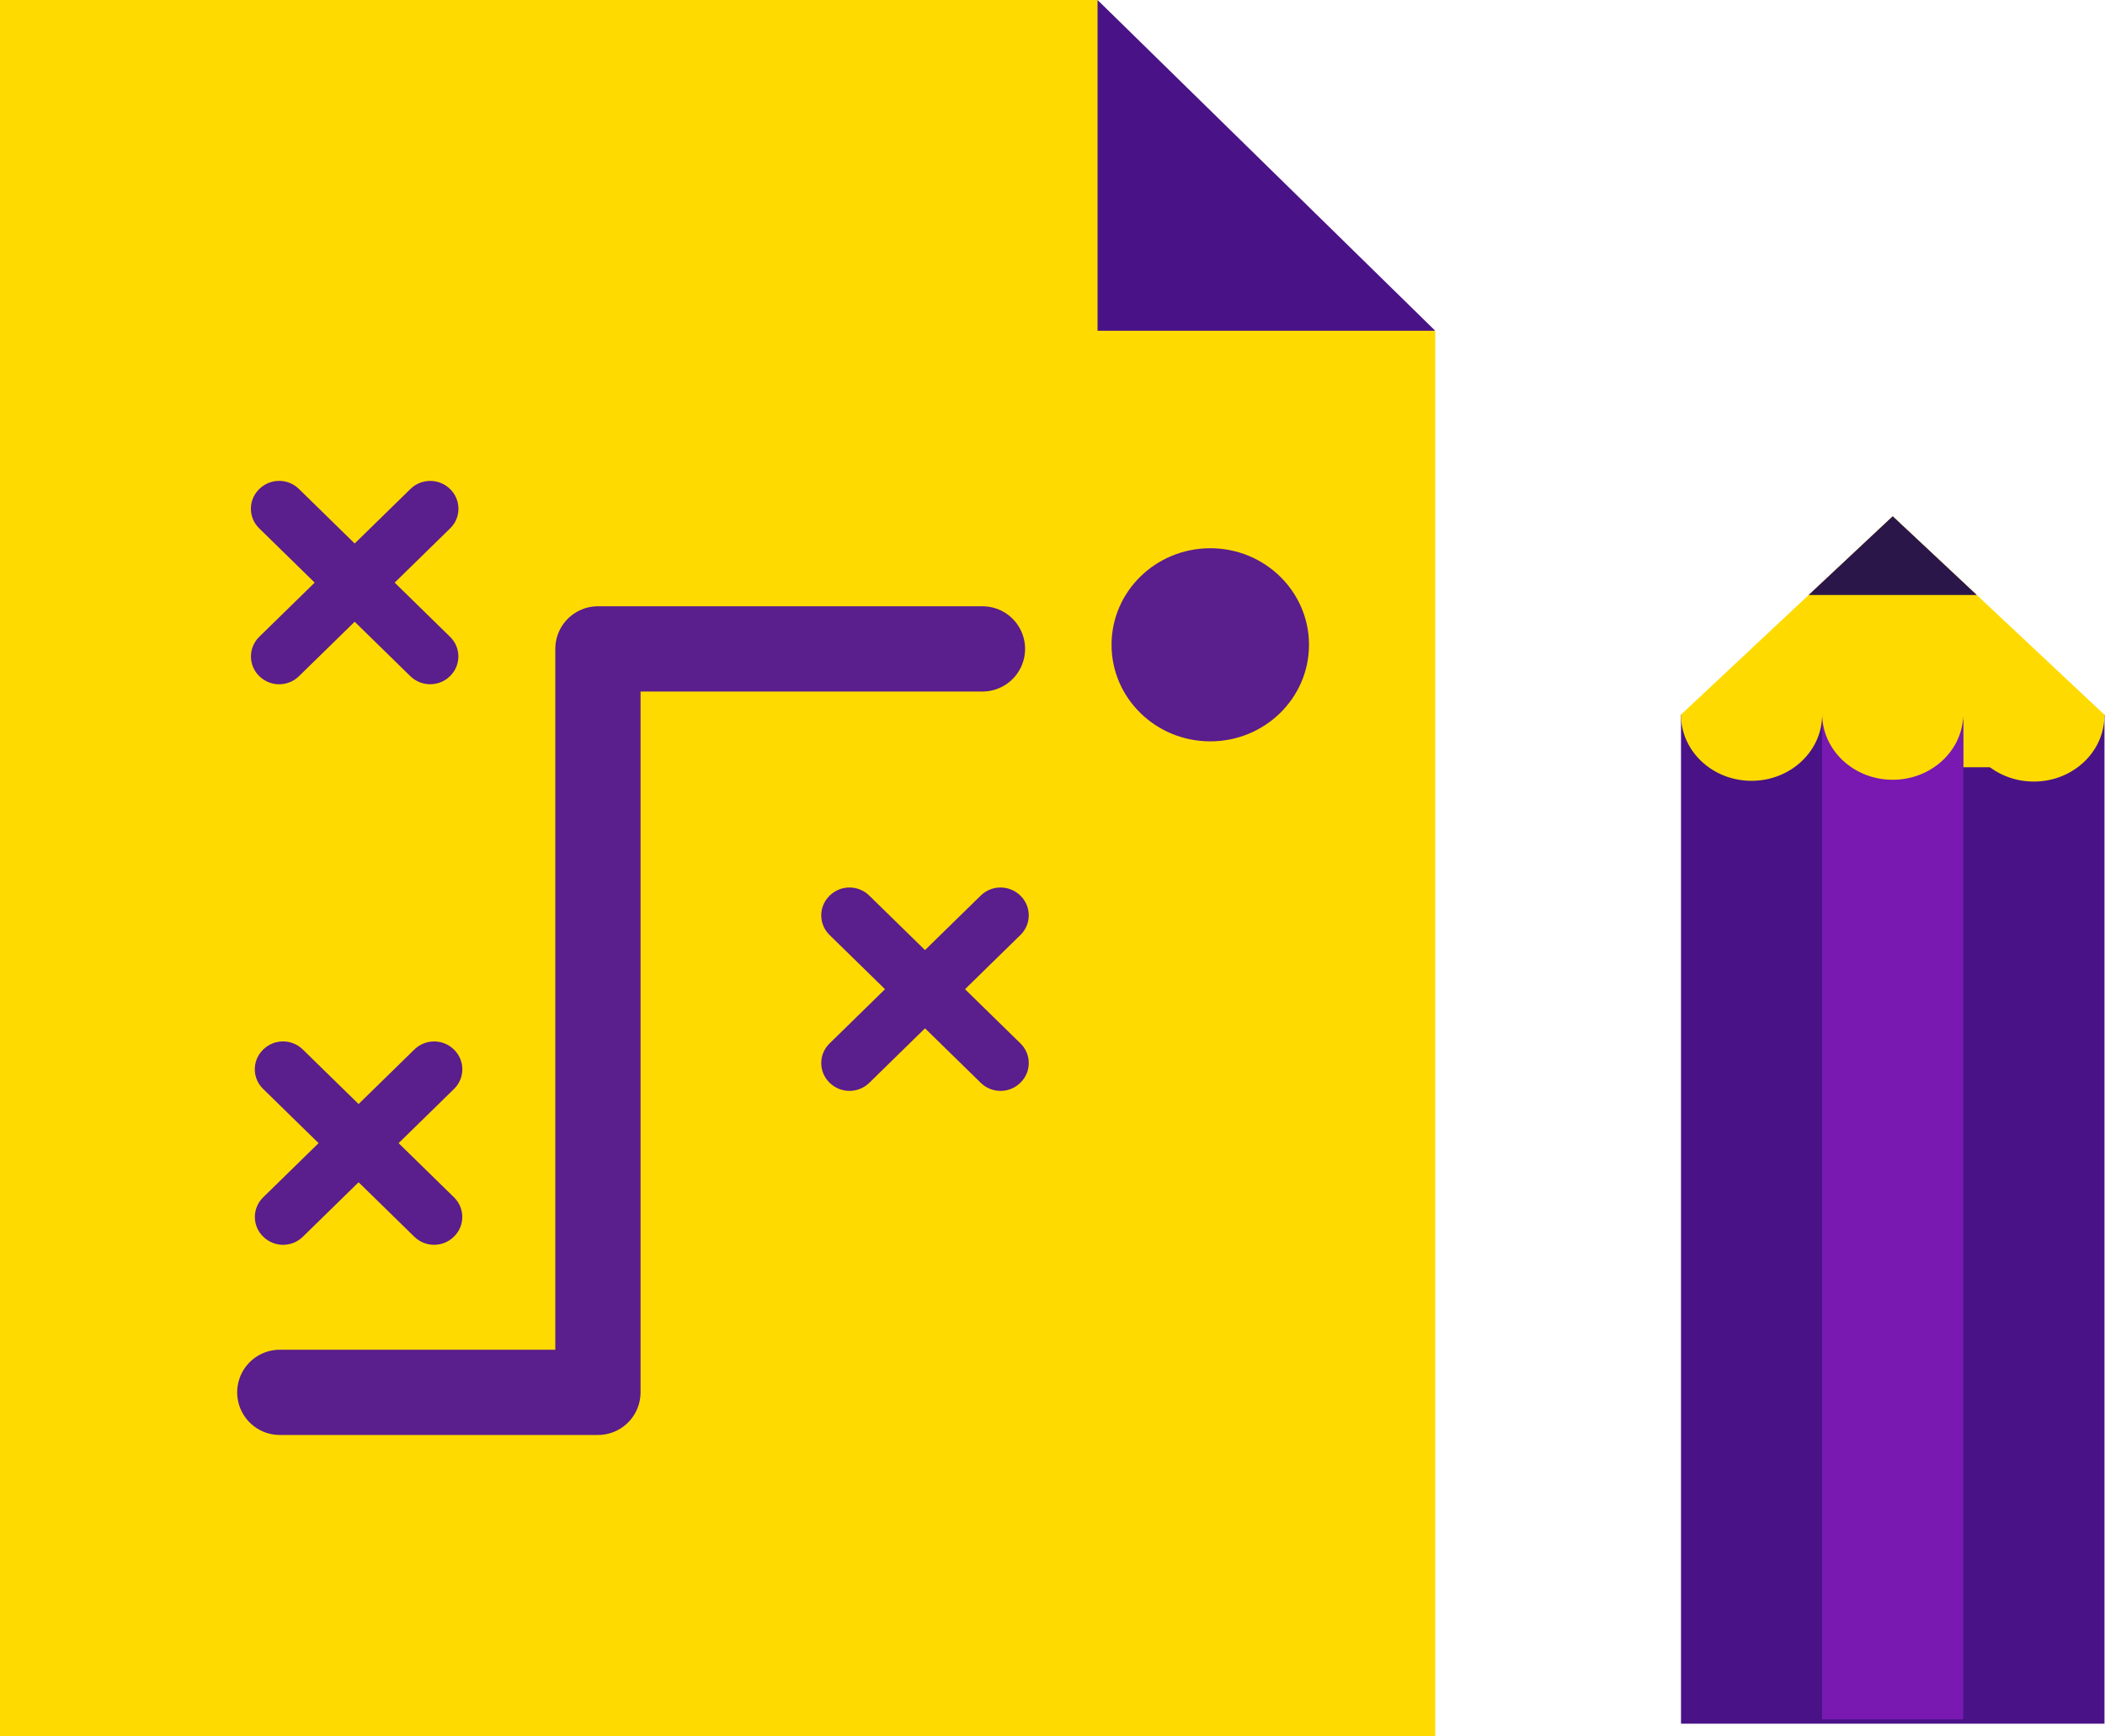
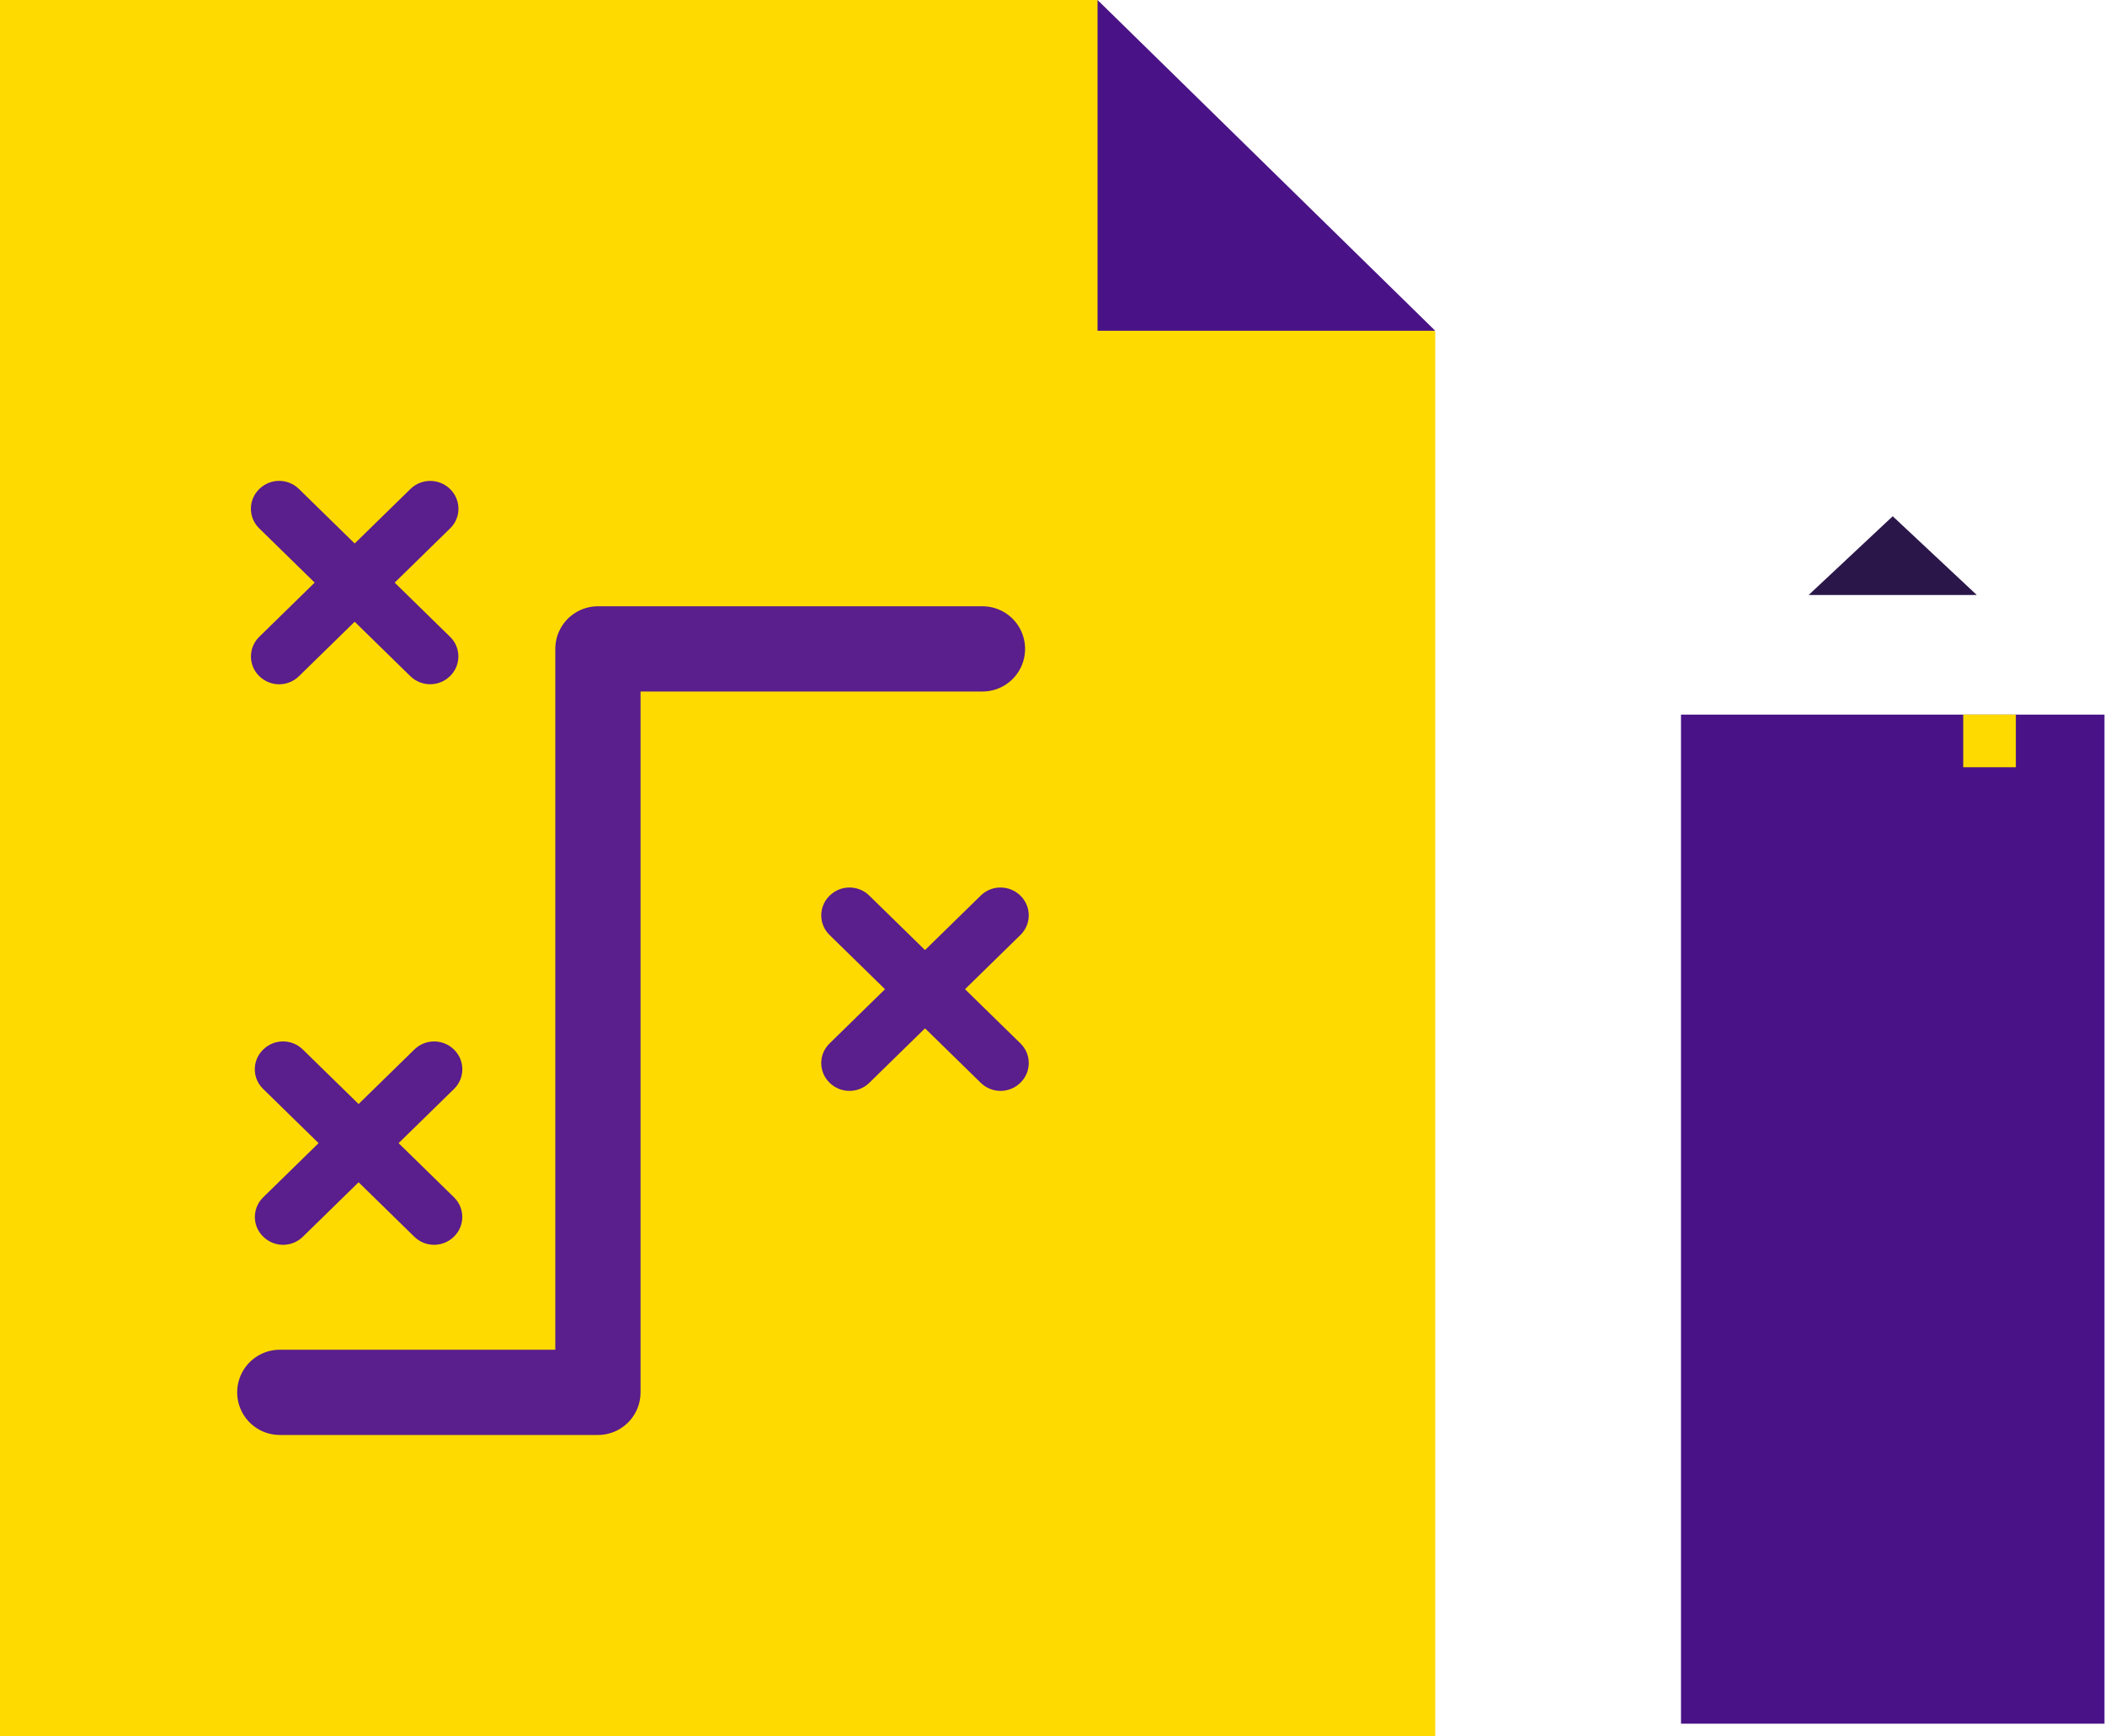
<svg xmlns="http://www.w3.org/2000/svg" width="40px" height="33px" viewBox="0 0 40 33" version="1.1">
  <title>pc-04-pp6</title>
  <desc>Created with Sketch.</desc>
  <g id="Page-1" stroke="none" stroke-width="1" fill="none" fill-rule="evenodd">
    <g id="04_CT-TIÊU-CHUẨN---tiền-tiểu-học" transform="translate(-940, -3096)">
      <g id="pc-04-pp6" transform="translate(940, 3096)">
        <polygon id="Rectangle-Copy-3" fill="#FFDA00" points="-1.08357767e-13 0 20.849 0 27.273 6.306 27.273 33 -1.08357767e-13 33" />
        <polygon id="Rectangle" fill="#491387" points="20.856 -3.46389584e-13 27.273 6.286 20.856 6.286" />
        <g id="WEB-Ilus-05" transform="translate(31.818, 9.811)">
          <polygon id="Rectangle" fill="#491387" points="8.172 3.77 8.172 22.947 0.125 22.947 0.125 3.77" />
          <rect id="Rectangle" fill="#FFDA00" x="5.488" y="3.77" width="1" height="1" />
          <polygon id="Path" fill="#FFDA00" points="0.125 3.77 0.124 3.772 0.124 3.77" />
-           <rect id="Rectangle" fill="#7919B2" x="2.807" y="3.779" width="2.681" height="19.085" />
-           <path d="M5.489,3.77 C5.49,3.78 5.49,3.791 5.489,3.801 L5.489,3.768 L5.489,3.77 Z" id="Path" fill="#FFDA00" />
-           <path d="M8.171,3.77 C8.18,4.464 7.587,5.034 6.846,5.042 C6.105,5.051 5.497,4.495 5.488,3.801 C5.489,3.791 5.489,3.78 5.488,3.77 L5.488,3.802 C5.459,4.482 4.857,5.017 4.131,5.008 C3.405,5 2.818,4.451 2.807,3.771 C2.807,4.465 2.206,5.028 1.465,5.028 C0.724,5.028 0.124,4.465 0.124,3.771 L4.148,0 L5.746,1.497 L8.169,3.77 L8.171,3.77 Z" id="Path" fill="#FFDA00" />
+           <path d="M5.489,3.77 C5.49,3.78 5.49,3.791 5.489,3.801 L5.489,3.768 Z" id="Path" fill="#FFDA00" />
          <path d="M5.489,3.77 C5.49,3.78 5.49,3.791 5.489,3.801 L5.489,3.768 L5.489,3.77 Z" id="Path" fill="#FFDA00" />
          <polygon id="Path" fill="#2B1649" points="5.746 1.497 2.55 1.497 4.148 0" />
        </g>
        <g id="Group-18" transform="translate(4.545, 8.919)">
          <polyline id="Path" stroke="#5A1E8D" stroke-width="1.62" stroke-linecap="round" stroke-linejoin="round" points="14.124 3.413 6.817 3.413 6.817 17.542 0.772 17.542" />
-           <ellipse id="Oval" fill="#5A1E8D" cx="18.453" cy="3.335" rx="1.876" ry="1.835" />
          <path d="M2.24,10.267 L2.245,10.267 C2.538,10.27 2.774,10.506 2.777,10.799 L2.822,14.818 C2.825,15.106 2.594,15.341 2.307,15.344 C2.304,15.344 2.3,15.344 2.296,15.344 L2.29,15.344 C1.998,15.341 1.762,15.105 1.759,14.812 L1.714,10.792 C1.711,10.505 1.941,10.27 2.229,10.267 C2.232,10.267 2.236,10.267 2.24,10.267 Z" id="Rectangle" fill="#5A1E8D" transform="translate(2.268, 12.805) rotate(-45) translate(-2.268, -12.805) " />
          <path d="M2.291,10.267 L2.297,10.267 C2.584,10.264 2.819,10.494 2.823,10.781 C2.823,10.785 2.823,10.789 2.823,10.793 L2.778,14.813 C2.775,15.105 2.539,15.341 2.247,15.344 L2.241,15.344 C1.954,15.348 1.719,15.117 1.715,14.83 C1.715,14.826 1.715,14.823 1.715,14.819 L1.76,10.799 C1.763,10.507 1.999,10.27 2.291,10.267 Z" id="Rectangle" fill="#5A1E8D" transform="translate(2.269, 12.806) rotate(45) translate(-2.269, -12.806) " />
          <path d="M13.004,7.342 L13.01,7.342 C13.302,7.345 13.538,7.581 13.541,7.874 L13.586,11.893 C13.589,12.181 13.359,12.416 13.071,12.419 C13.068,12.419 13.064,12.419 13.06,12.419 L13.054,12.419 C12.762,12.416 12.526,12.18 12.523,11.887 L12.478,7.867 C12.475,7.58 12.705,7.345 12.993,7.342 C12.996,7.342 13,7.342 13.004,7.342 Z" id="Rectangle" fill="#5A1E8D" transform="translate(13.032, 9.88) rotate(-45) translate(-13.032, -9.88) " />
          <path d="M13.055,7.341 L13.06,7.341 C13.347,7.338 13.583,7.568 13.586,7.856 C13.586,7.859 13.586,7.863 13.586,7.867 L13.542,11.887 C13.538,12.179 13.302,12.416 13.01,12.419 L13.004,12.419 C12.717,12.422 12.482,12.192 12.479,11.905 C12.479,11.901 12.479,11.897 12.479,11.893 L12.523,7.873 C12.526,7.581 12.762,7.345 13.055,7.341 Z" id="Rectangle" fill="#5A1E8D" transform="translate(13.032, 9.88) rotate(45) translate(-13.032, -9.88) " />
          <path d="M2.166,-0.386 L2.171,-0.386 C2.464,-0.383 2.7,-0.147 2.703,0.145 L2.747,4.165 C2.751,4.452 2.52,4.688 2.233,4.691 C2.229,4.691 2.226,4.691 2.222,4.691 L2.216,4.691 C1.924,4.688 1.688,4.451 1.684,4.159 L1.64,0.139 C1.637,-0.148 1.867,-0.383 2.154,-0.386 C2.158,-0.386 2.162,-0.386 2.166,-0.386 Z" id="Rectangle" fill="#5A1E8D" transform="translate(2.194, 2.152) rotate(-45) translate(-2.194, -2.152) " />
          <path d="M2.218,-0.386 L2.223,-0.386 C2.51,-0.389 2.746,-0.159 2.749,0.128 C2.749,0.132 2.749,0.136 2.749,0.14 L2.704,4.16 C2.701,4.452 2.465,4.688 2.173,4.692 L2.167,4.692 C1.88,4.695 1.645,4.465 1.641,4.177 C1.641,4.174 1.641,4.17 1.641,4.166 L1.686,0.146 C1.689,-0.146 1.925,-0.382 2.218,-0.386 Z" id="Rectangle" fill="#5A1E8D" transform="translate(2.195, 2.153) rotate(45) translate(-2.195, -2.153) " />
        </g>
      </g>
    </g>
  </g>
</svg>